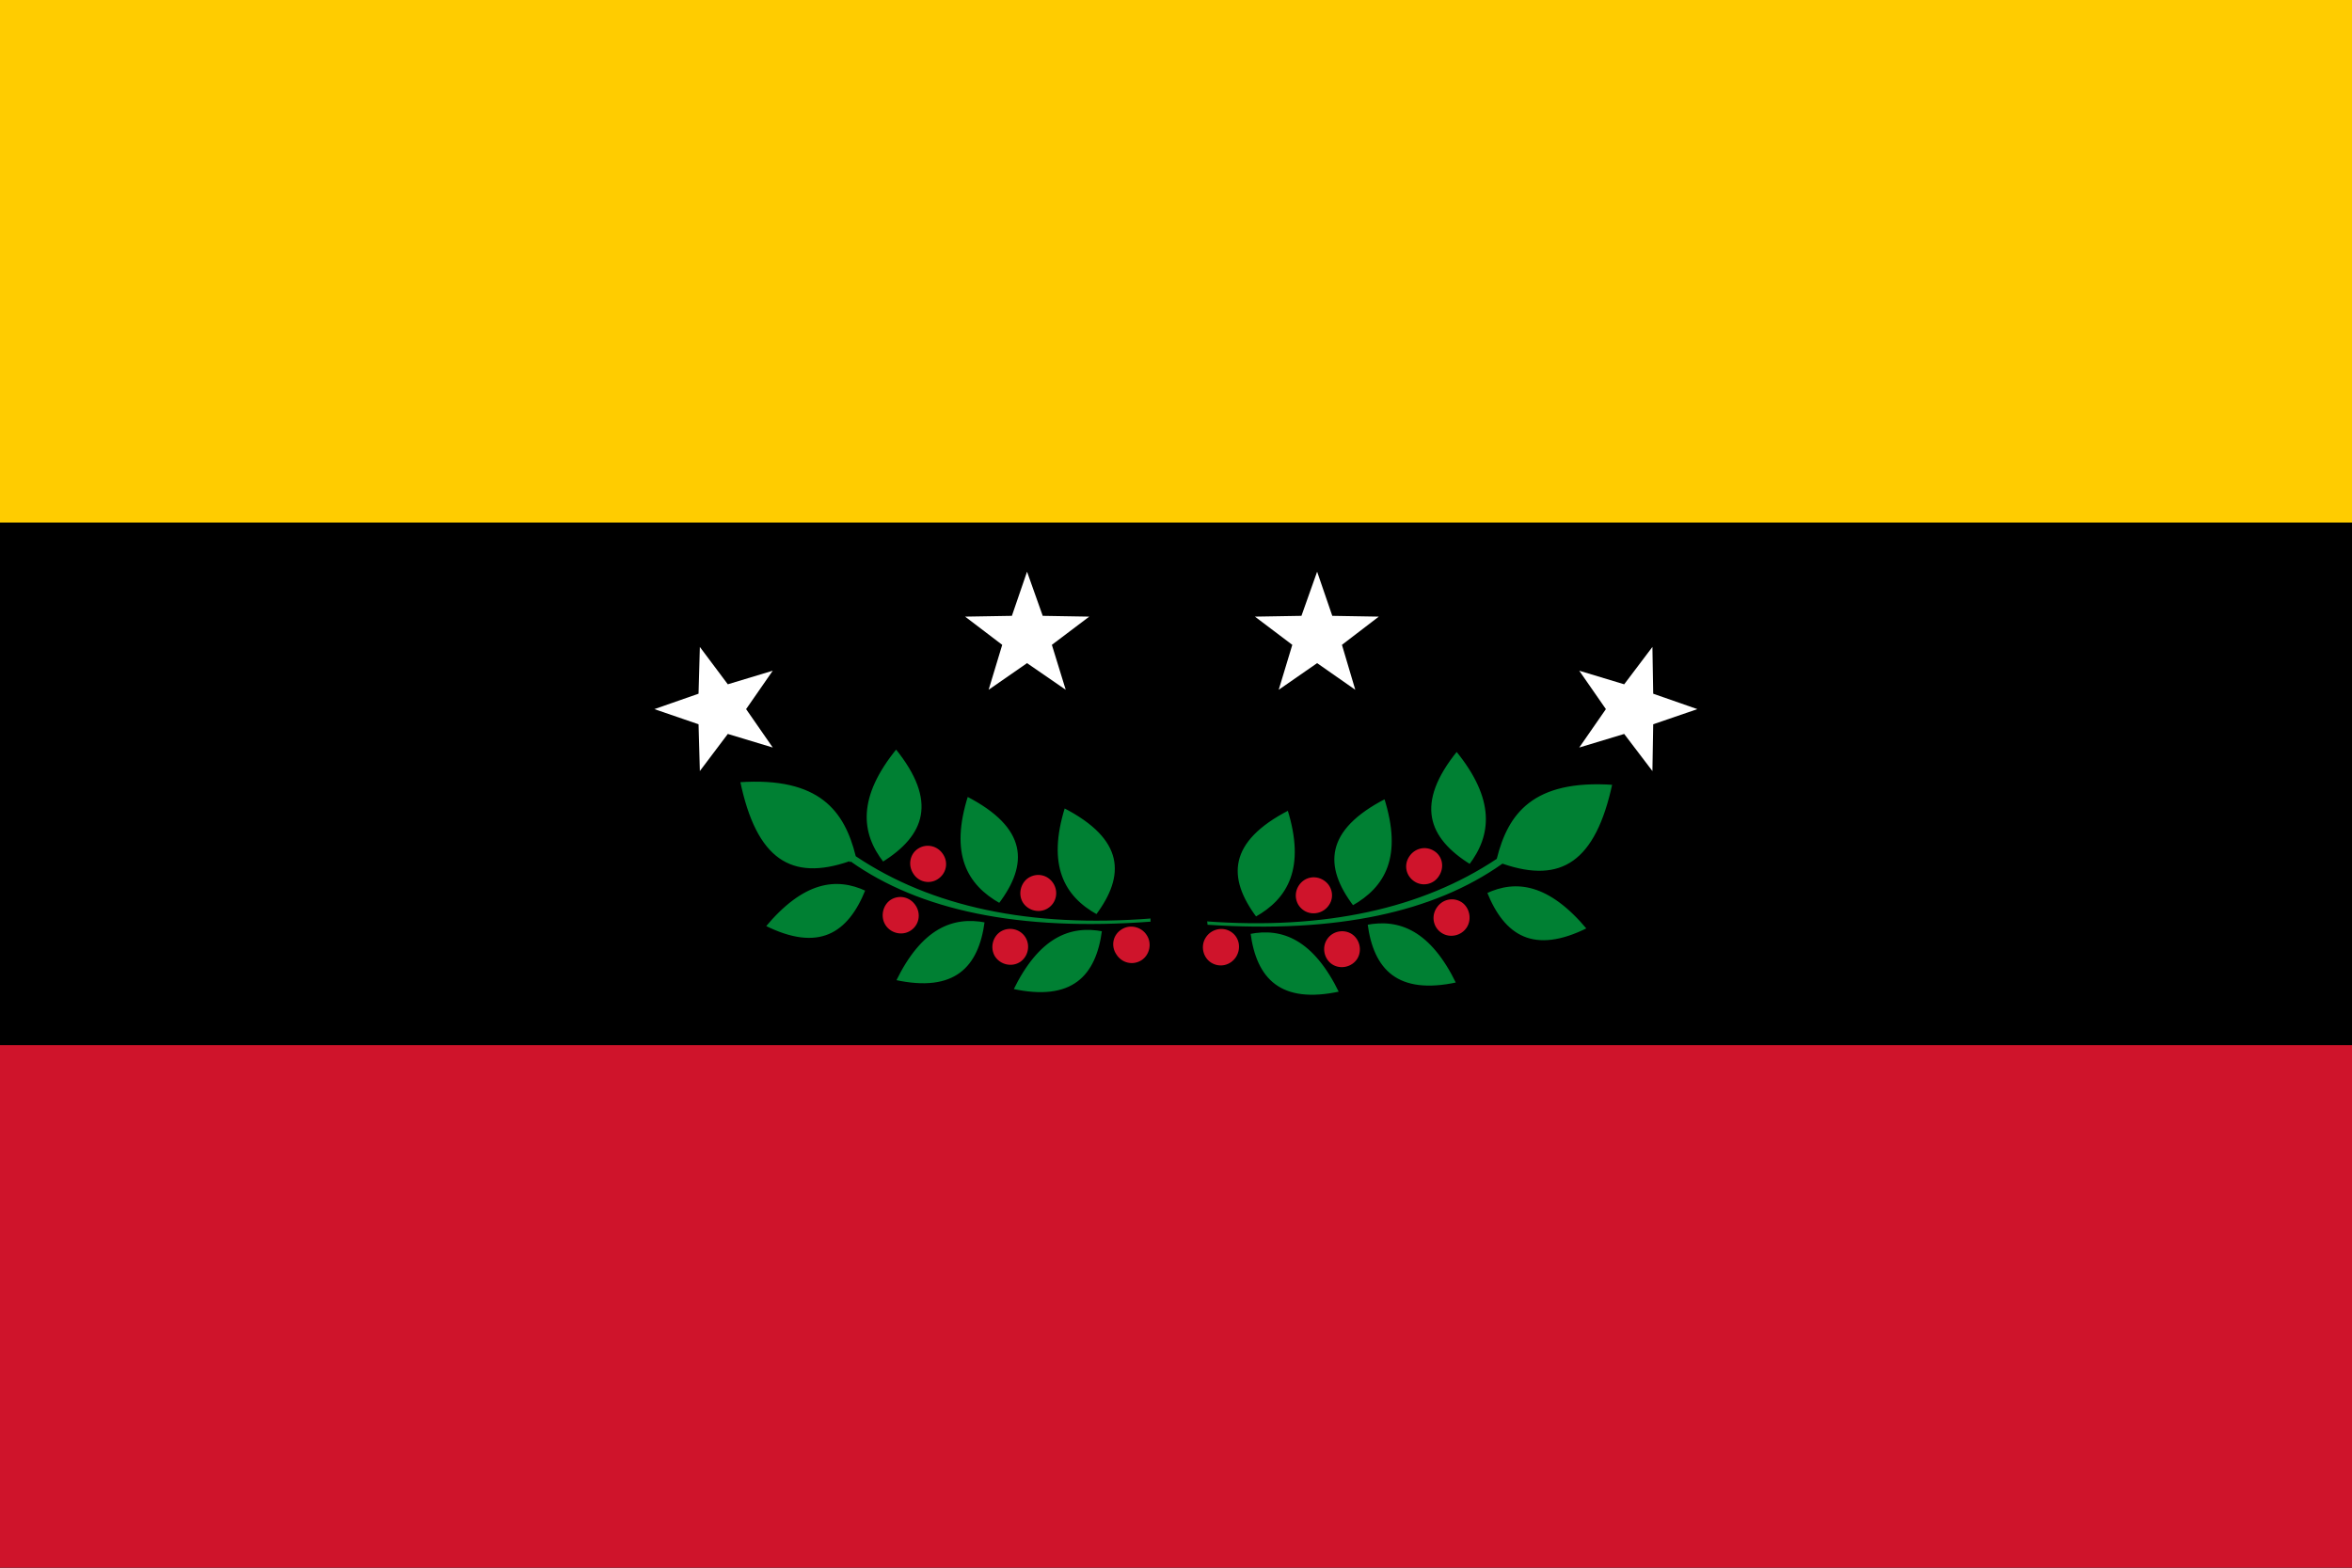
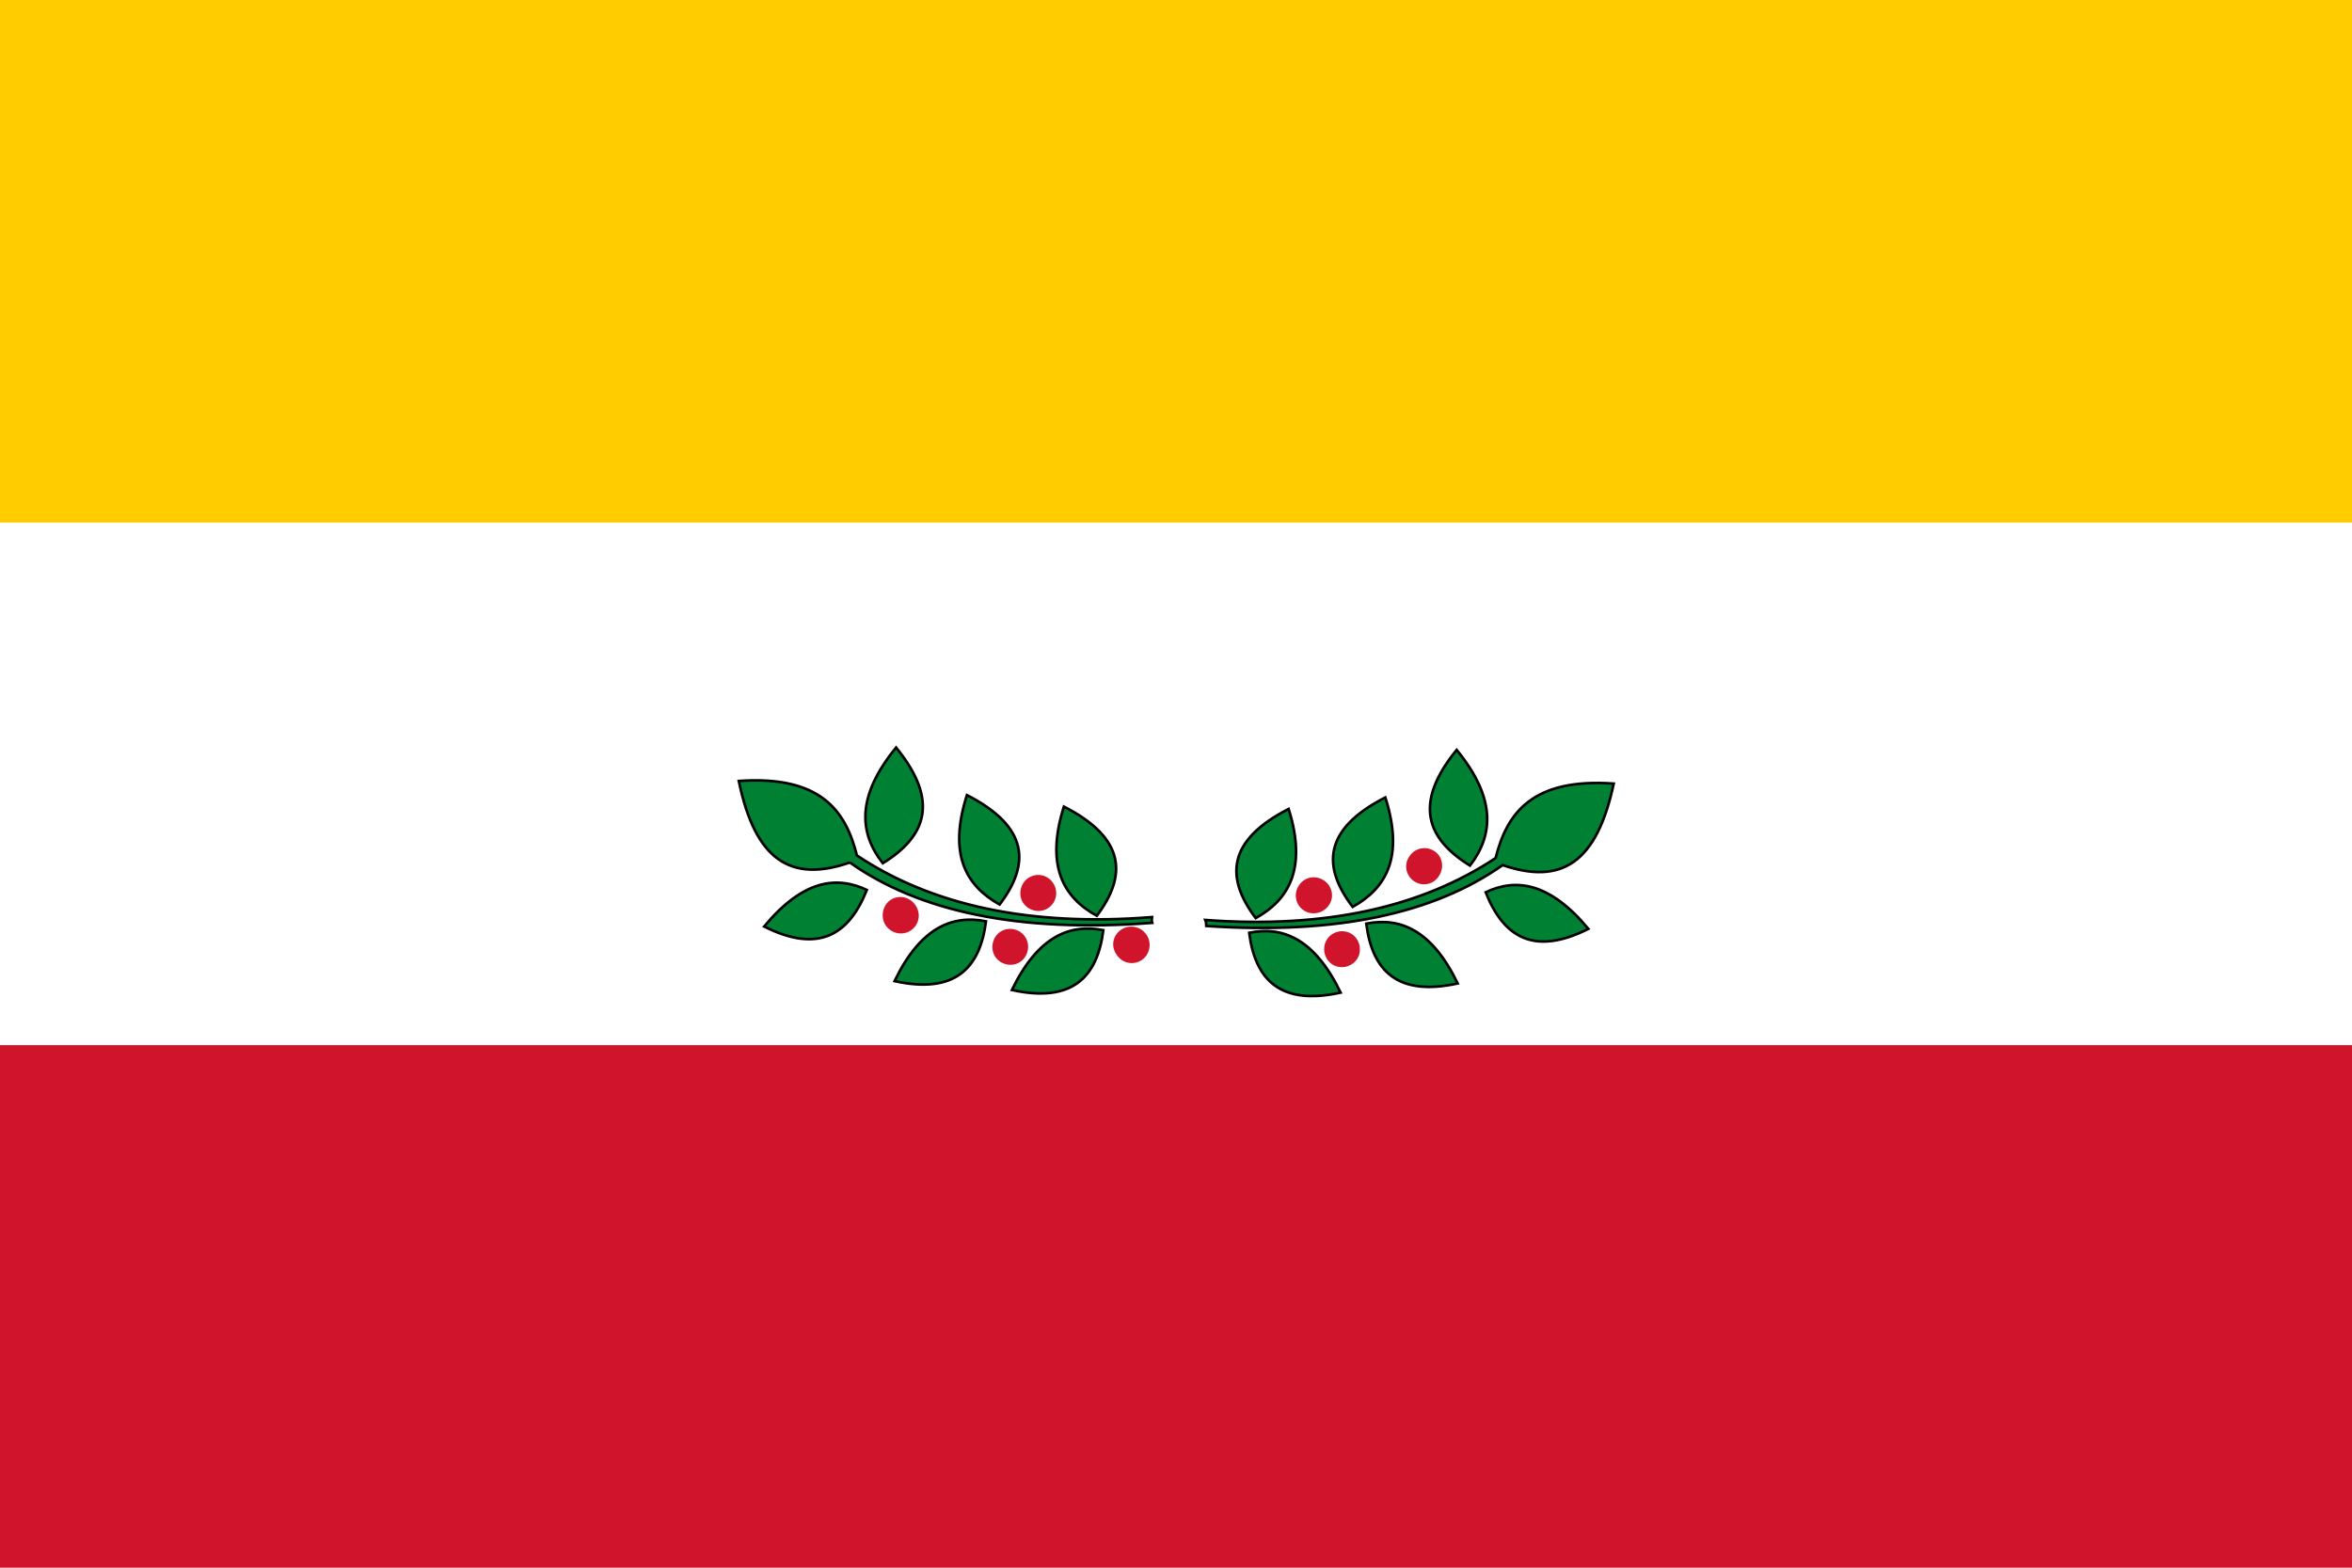
<svg xmlns="http://www.w3.org/2000/svg" version="1.2" viewBox="0 0 900 600" width="900" height="600">
  <style>.a{fill:#fc0}.b{fill:#cf142b}.c{fill:#008033;stroke:#000}.d{fill:#fff}</style>
-   <path fill-rule="evenodd" d="m900 0v600h-900v-600z" />
  <path fill-rule="evenodd" class="a" d="m0 0h900v200h-900z" />
  <path fill-rule="evenodd" class="b" d="m0 400h900v200h-900z" />
-   <path class="b" d="m351.3 324.8c3.3-2.1 7.5-1.1 9.6 2.2 2.1 3.2 1.2 7.4-2.1 9.5-3.1 2-7.3 1.1-9.3-2.1-2.2-3.3-1.3-7.6 1.8-9.6z" />
  <path class="b" d="m393.5 336c3.3-2.1 7.4-1.2 9.5 2 2.1 3.2 1.3 7.5-2 9.6-3.1 2-7.5 1.1-9.6-2.2-1.9-3.1-0.9-7.4 2.1-9.4z" />
  <path class="b" d="m429.2 355.7c3.1-2 7.5-1.1 9.6 2.2 2.1 3.2 1.1 7.6-2 9.6-3.3 2.1-7.5 1.1-9.6-2.2-2.2-3.2-1.4-7.5 2-9.6z" />
  <path class="c" d="m325.2 330.1c26.4 18.7 64.4 27 115.7 23.1-0.2-0.7-0.2-1.5-0.1-2.2-46.8 3.7-84.3-4.5-112.9-23.6-4.3-17.1-13.9-30.7-45.2-28.5 6.3 30.5 20 39 42.5 31.2zm6.5 10.5c-6.8 17.1-18.4 24.5-39.3 14 14.8-17.8 27.6-19.5 39.3-14zm45.6 12c-2.3 17.9-11.8 28-35 22.9 10-20.7 22.2-25.4 35-22.9zm44.9 3.4c-2.3 17.9-11.8 28-35 22.9 10-20.6 22.1-25.4 35-22.9zm-2.5-5.5c11.5-15.3 11.2-29.6-12.6-41.8-7.1 22.6-0.3 34.7 12.6 41.8zm-37.2-4.3c11.7-15.4 11.3-29.7-12.5-41.9-7.2 22.6-0.5 34.6 12.5 41.9zm-44.7-15.8c16.6-10.3 21.8-23.8 5.1-44.3-15.4 18.8-14.1 32.8-5.1 44.3z" />
  <path class="b" d="m382.8 356.6c3.1-2 7.4-1.2 9.5 2 2.1 3.2 1.1 7.6-2 9.6-3.1 2-7.5 1.1-9.6-2.2-1.9-3.2-0.9-7.4 2.1-9.4z" />
  <path class="b" d="m340.8 344.4c3.3-2.1 7.5-1.1 9.6 2.2 2.1 3.2 1.3 7.5-2 9.6-3.1 2-7.5 1.1-9.6-2.2-2-3.2-1-7.6 2-9.6z" />
  <path class="b" d="m548.8 325.7c-3.3-2.1-7.5-1.1-9.6 2.2-2.1 3.2-1.2 7.4 2.1 9.5 3.1 2 7.3 1.1 9.3-2.1 2.2-3.3 1.4-7.6-1.8-9.6z" />
  <path class="b" d="m506.5 336.9c-3.3-2.1-7.4-1.2-9.5 2-2.1 3.2-1.3 7.5 2 9.6 3.1 2 7.5 1.1 9.6-2.2 2.1-3.1 1.1-7.4-2.1-9.4z" />
-   <path class="b" d="m471 356.6c-3.1-2-7.5-1.1-9.6 2.2-2.1 3.2-1.1 7.6 2 9.6 3.3 2.1 7.5 1.1 9.6-2.2 2-3.2 1.3-7.5-2-9.6z" />
  <path class="c" d="m575 331.1c-26.1 18.4-63.2 26.7-113.4 23.3 0-0.8-0.1-1.6-0.4-2.3 45.9 3.4 82.8-4.9 111.1-23.7 4.3-17.1 13.9-30.7 45.2-28.5-6.5 30.4-20 38.9-42.5 31.2zm-6.5 10.4c6.8 17.1 18.4 24.5 39.3 14-14.8-17.8-27.7-19.5-39.3-14zm-45.7 12c2.3 17.9 11.8 28 35 22.9-10-20.7-22.2-25.4-35-22.9zm-44.8 3.5c2.3 17.9 11.8 28 35 22.9-10-20.7-22.2-25.5-35-22.9zm2.5-5.6c-11.5-15.3-11.2-29.6 12.6-41.8 7.1 22.6 0.2 34.7-12.6 41.8zm37.1-4.3c-11.7-15.4-11.3-29.7 12.5-41.9 7.2 22.7 0.5 34.6-12.5 41.9zm44.9-15.8c-16.6-10.3-21.8-23.8-5.1-44.3 15.4 18.8 13.9 32.8 5.1 44.3z" />
  <path class="b" d="m517.3 357.5c-3.1-2-7.4-1.2-9.5 2-2.1 3.2-1.1 7.6 2 9.6 3.1 2 7.5 1.1 9.6-2.2 1.9-3.2 0.9-7.4-2.1-9.4z" />
-   <path class="b" d="m559.3 345.3c-3.3-2.1-7.5-1.1-9.6 2.2-2.1 3.2-1.3 7.5 2 9.6 3.1 2 7.5 1.1 9.6-2.2 2-3.2 1-7.6-2-9.6z" />
  <path fill-rule="evenodd" class="d" d="m285.5 271.4l10.2 14.7-17.2-5.2-10.7 14.2-0.5-17.9-16.9-5.8 16.9-5.9 0.5-17.9 10.7 14.3 17.2-5.2z" />
  <path fill-rule="evenodd" class="d" d="m614.5 271.4l-10.2-14.7 17.2 5.2 10.8-14.3 0.3 17.9 16.9 5.9-16.9 5.8-0.3 17.9-10.8-14.2-17.2 5.2z" />
  <path fill-rule="evenodd" class="d" d="m393 253.8l-14.7 10.2 5.2-17.2-14.2-10.8 17.9-0.3 5.8-16.9 6 16.9 17.8 0.3-14.3 10.8 5.3 17.2z" />
  <path fill-rule="evenodd" class="d" d="m504 253.8l-14.7 10.2 5.2-17.2-14.3-10.8 17.8-0.3 6-16.9 5.8 16.9 17.8 0.3-14.1 10.8 5.1 17.2z" />
</svg>